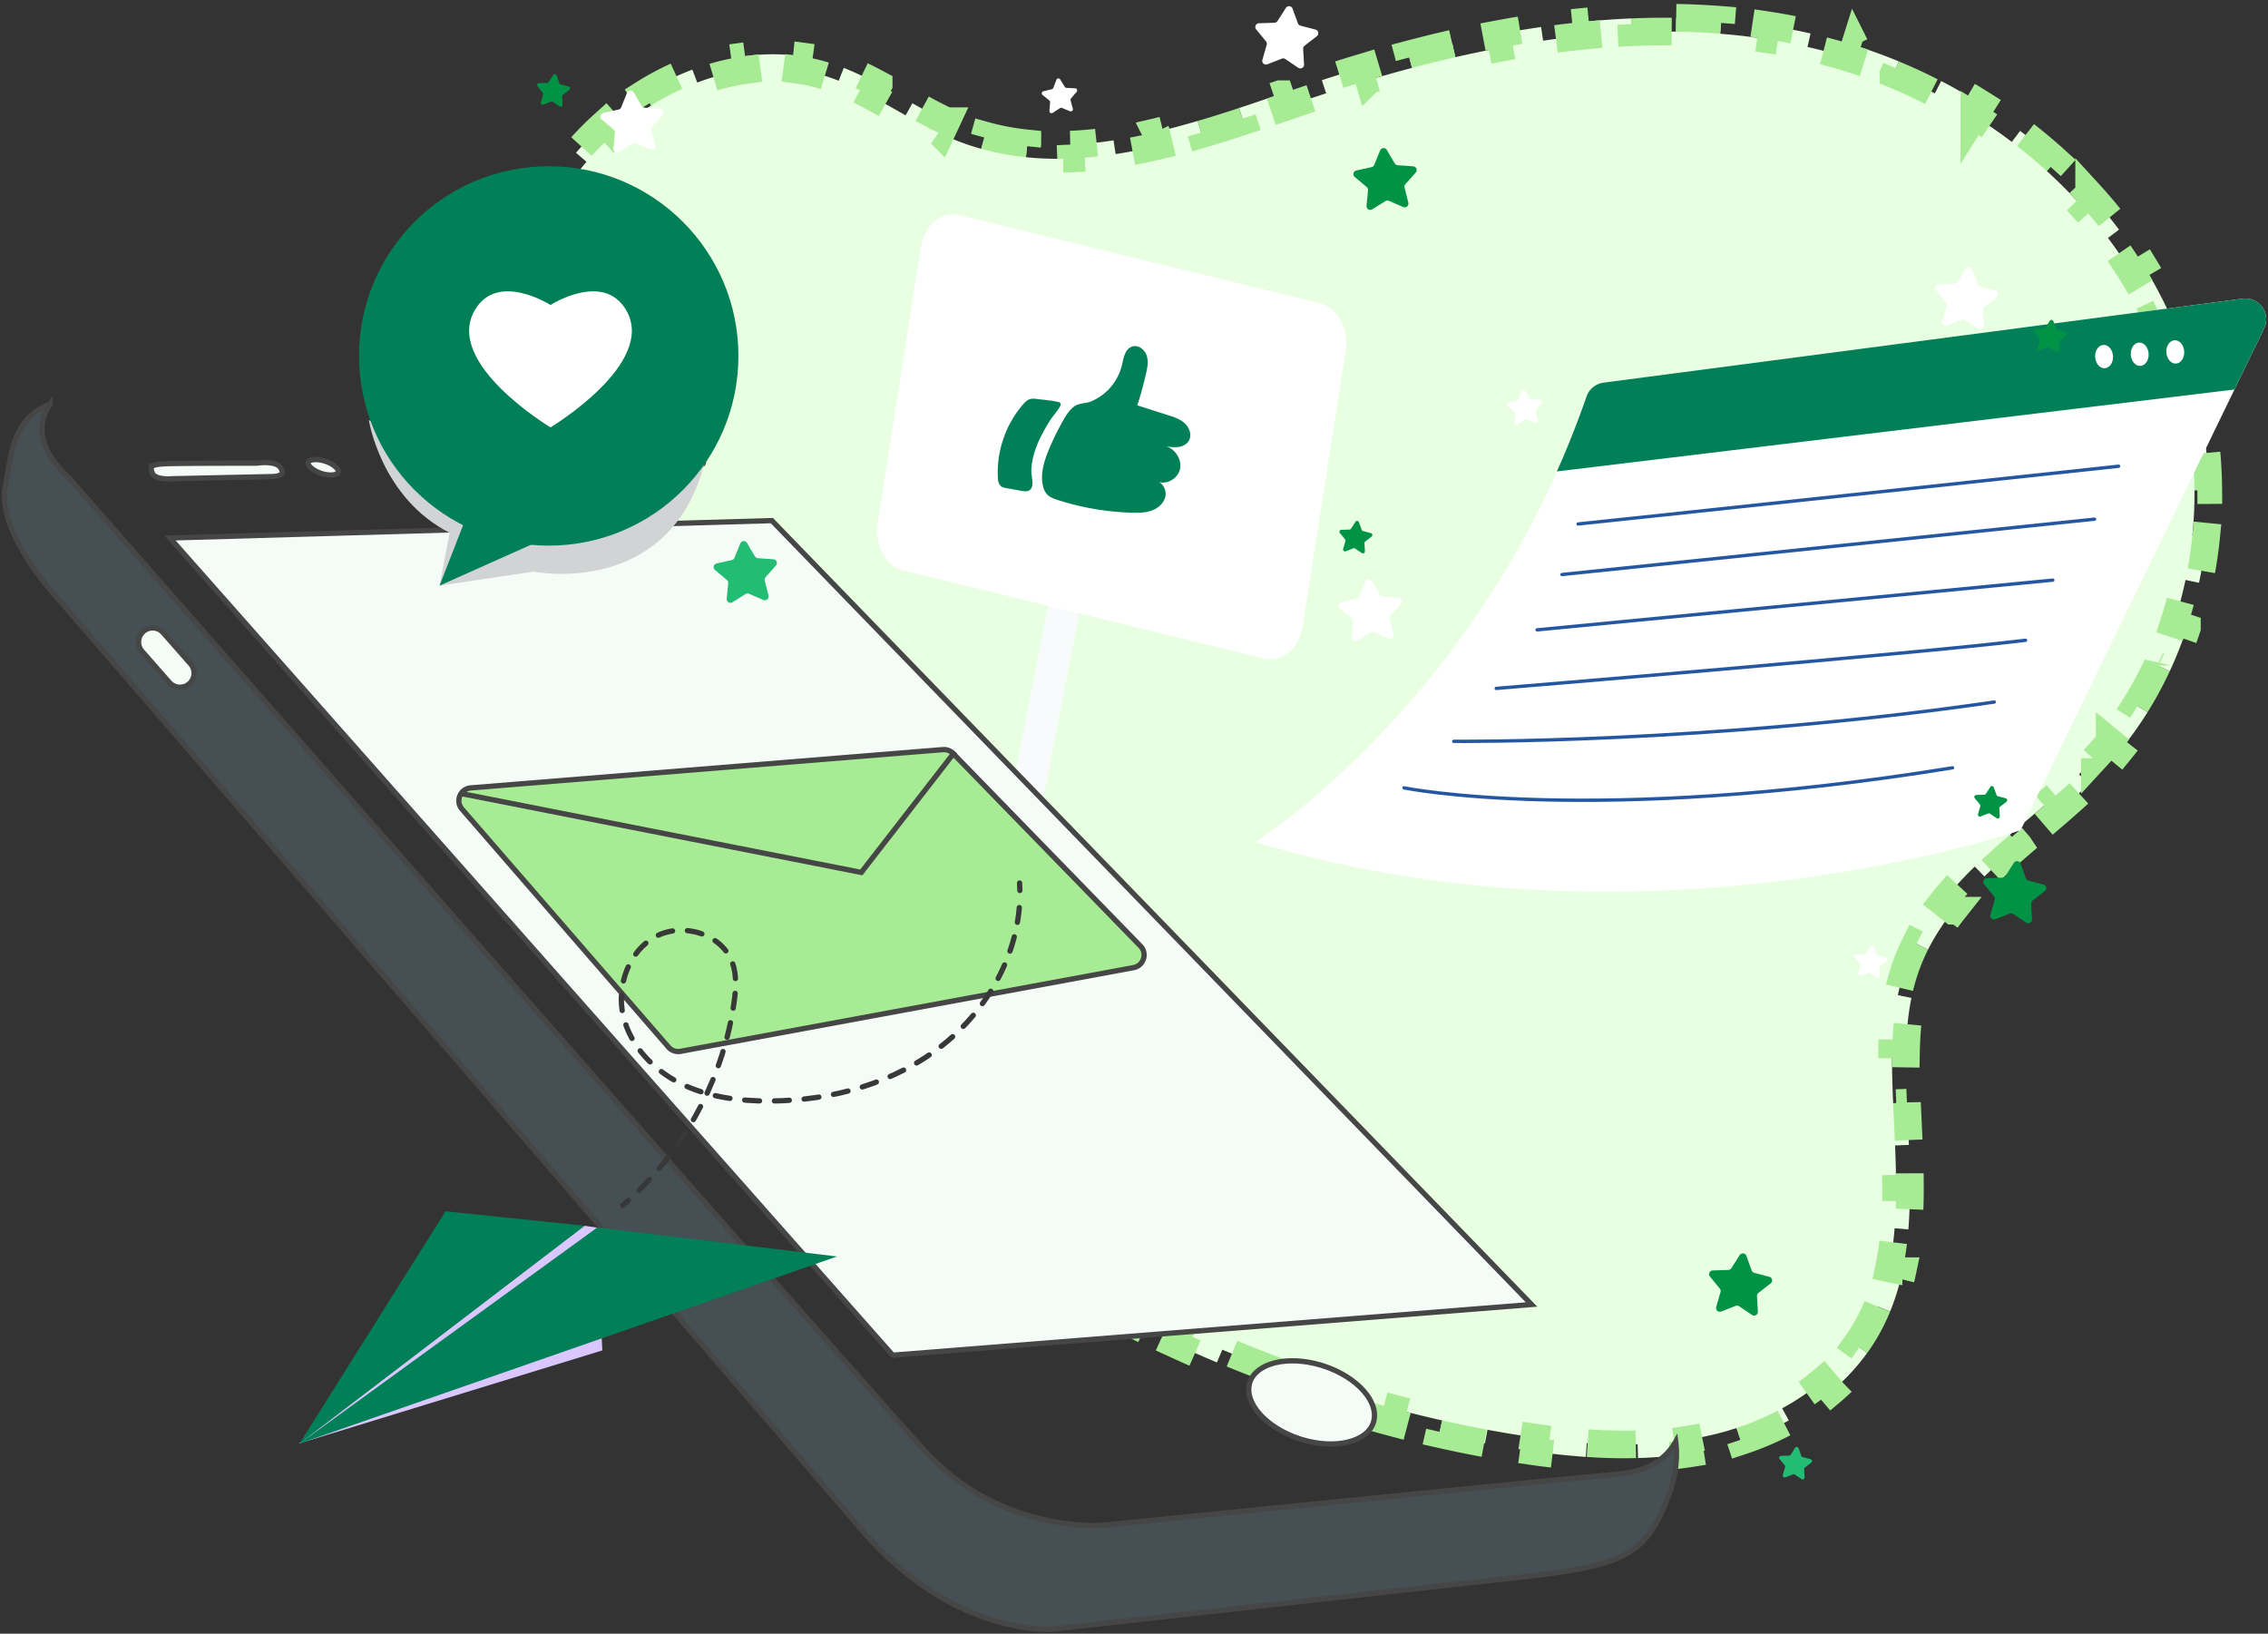
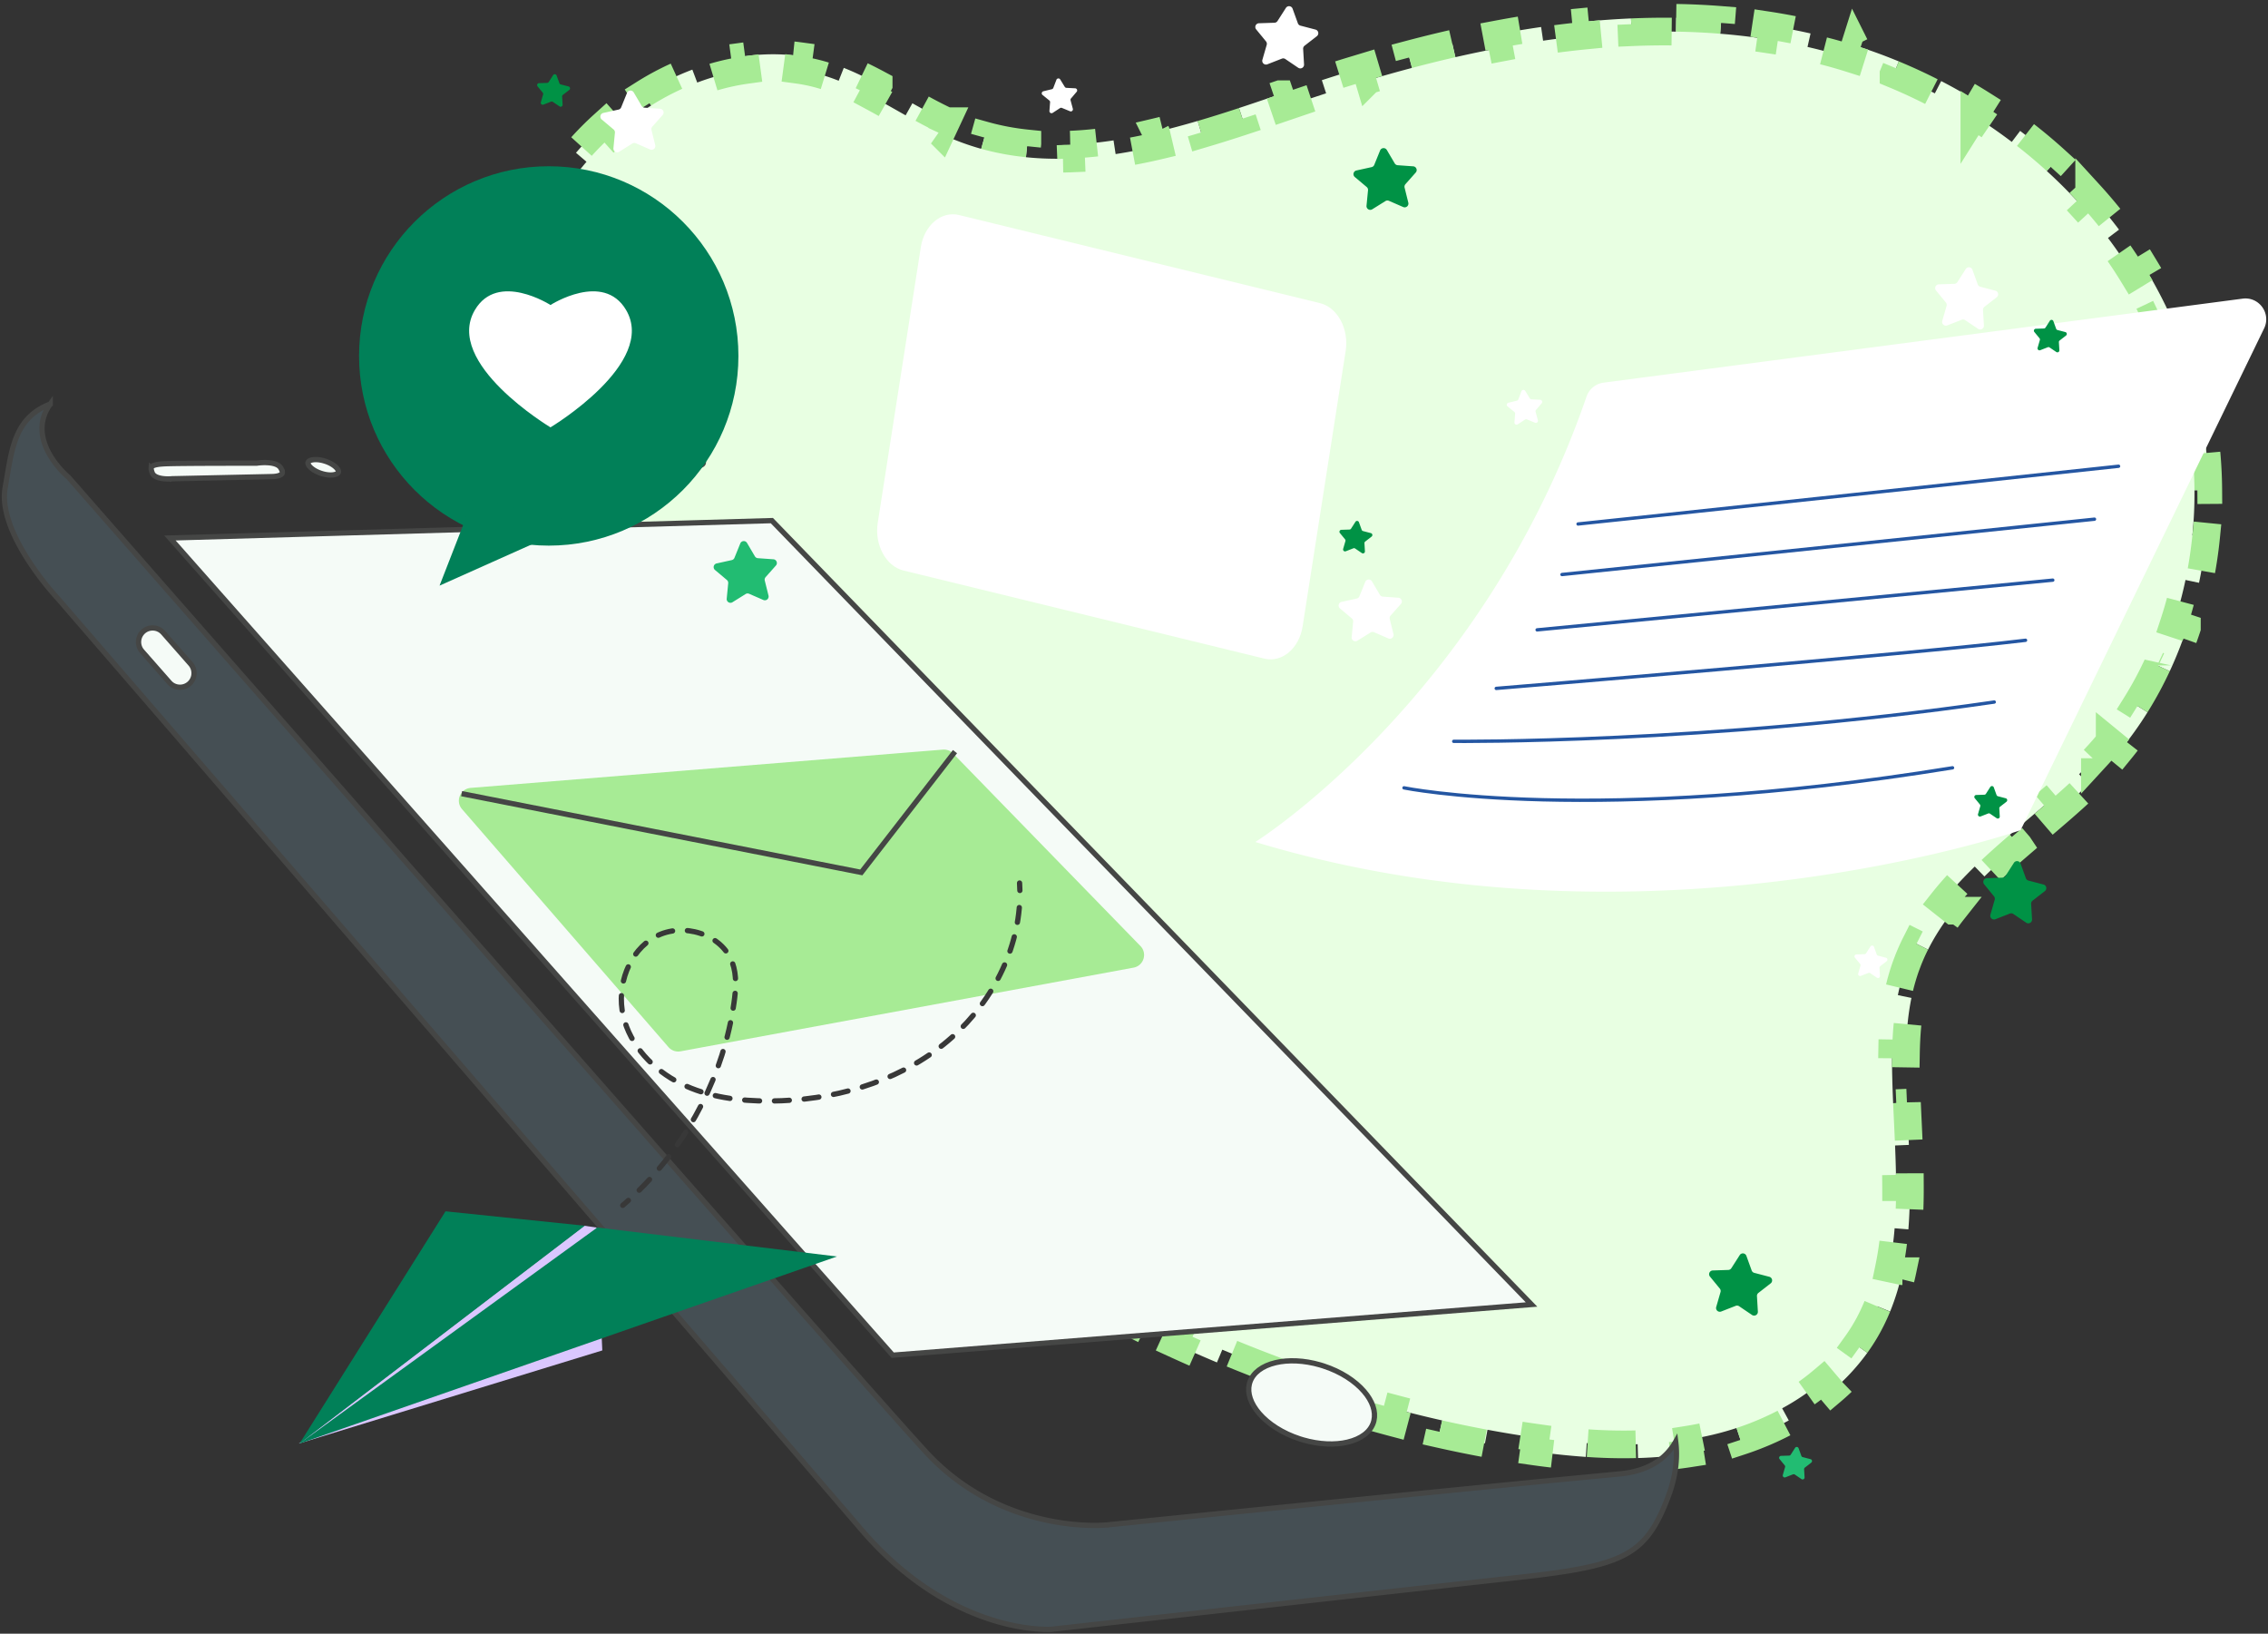
<svg xmlns="http://www.w3.org/2000/svg" width="311" height="224" fill="none" viewBox="0 0 311 224">
  <rect x="0" y="0" width="311" height="224" fill="#333333" stroke="none" />
  <path fill="#E8FFE2" stroke="#A7EB95" stroke-dasharray="6.6 6.6" stroke-width="3.794" d="M229.847 2.441q3.1.048 6.186.295l-.15 1.89q3.024.241 6.022.691l.282-1.876q3.056.46 6.085 1.148l-.418 1.848q.735.167 1.469.35l1.467.377q1.507.404 2.995.874l.57-1.808a74 74 0 0 1 6.021 2.19l-.724 1.752a73 73 0 0 1 5.663 2.63l.872-1.686a75 75 0 0 1 5.558 3.184l-1.011 1.603a72 72 0 0 1 5.132 3.555l1.146-1.51a72 72 0 0 1 4.926 4.094l-1.275 1.403a68 68 0 0 1 4.414 4.399l1.398-1.28a67 67 0 0 1 4.096 4.924l-1.513 1.142a63 63 0 0 1 3.49 5.144l1.619-.984a62 62 0 0 1 3.04 5.637l-1.712.811q.498 1.05.953 2.122l.3.717q.586 1.43 1.09 2.893l1.792-.618a58 58 0 0 1 1.741 6.155l-1.849.415a58 58 0 0 1 1.027 6.106l1.884-.213c.24 2.12.365 4.252.379 6.385l-1.894.013a58 58 0 0 1-.286 6.188l1.885.188a59 59 0 0 1-.975 6.322l-1.855-.39a56 56 0 0 1-1.608 5.972l1.799.595a55 55 0 0 1-2.352 5.947l-1.718-.8a50 50 0 0 1-2.936 5.42l1.607 1.003a50 50 0 0 1-3.724 5.198l-1.466-1.201a45 45 0 0 1-1.504 1.746l-.522.567a60 60 0 0 1-2.168 2.189l1.312 1.365c-1.519 1.461-3.113 2.869-4.731 4.256l-1.235-1.439c-1.538 1.319-3.292 2.784-4.85 4.125l1.237 1.437.002.003c-1.621 1.395-3.212 2.806-4.717 4.271l-.002-.002-1.323-1.359c-1.579 1.538-3.087 3.152-4.452 4.88l1.488 1.176h.001c-1.318 1.669-2.486 3.435-3.442 5.339l-1.695-.852q-.57 1.13-1.042 2.33l-.303.806a29 29 0 0 0-1.096 3.956l1.858.38c-.51 2.495-.709 5.06-.752 7.629l-1.896-.03c-.017.989-.011 1.974.009 2.951l.024.974q.043 1.459.108 2.921l1.895-.082v-.001c.083 1.921.182 3.856.262 5.791l-1.895.079c.08 1.922.139 3.829.141 5.716l1.895-.002a71 71 0 0 1-.209 5.788l-1.888-.151a43 43 0 0 1-.781 5.489l1.852.396a32.6 32.6 0 0 1-1.686 5.535l-1.754-.718a27 27 0 0 1-.837 1.843l-.312.604a25 25 0 0 1-1.762 2.821l1.537 1.108a29.7 29.7 0 0 1-4.864 5.238l-1.228-1.444a33 33 0 0 1-5.585 3.816l.908 1.664a39.7 39.7 0 0 1-6.569 2.836l-.594-1.8q-1.22.401-2.461.722l-.827.206h-.001a47 47 0 0 1-3.378.665l.298 1.873a56 56 0 0 1-7.137.651l-.055-1.895a70 70 0 0 1-6.103-.097l-.876-.056-.13 1.893h-.001a102 102 0 0 1-7.127-.759l.263-1.878a137 137 0 0 1-3.495-.536h-.001a164 164 0 0 1-3.12-.55l-.347 1.864a169 169 0 0 1-6.279-1.291l.417-1.849a173 173 0 0 1-6.159-1.509l-.484 1.833a180 180 0 0 1-6.167-1.751l.551-1.814a178 178 0 0 1-6.037-1.949l-.614 1.794a186 186 0 0 1-6.029-2.179l.676-1.771a195 195 0 0 1-5.894-2.358l-.733 1.749a195 195 0 0 1-5.87-2.576l.789-1.723a202 202 0 0 1-5.731-2.736l-.843 1.699a210 210 0 0 1-5.697-2.94l.896-1.672a211 211 0 0 1-5.556-3.083l-.945 1.644a220 220 0 0 1-5.511-3.275l.993-1.616a221 221 0 0 1-5.368-3.403l-1.038 1.586a230 230 0 0 1-5.315-3.583h.001l1.082-1.558a230 230 0 0 1-5.171-3.699l-1.125 1.526a235 235 0 0 1-5.111-3.869l1.166-1.496a237 237 0 0 1-2.497-1.971L114.704 153q-.657-.534-1.312-1.073l-1.206 1.464h-.001a221 221 0 0 1-5.206-4.427l1.25-1.426a204 204 0 0 1-5.015-4.548l-1.299 1.384a192 192 0 0 1-4.9-4.764l1.345-1.335a176 176 0 0 1-4.671-4.887l-1.398 1.284a167 167 0 0 1-4.523-5.123l1.448-1.226a155 155 0 0 1-4.252-5.244l-1.5 1.161q-2.094-2.7-4.06-5.497l1.551-1.09a139 139 0 0 1-1.906-2.781l-.928-1.404q-.46-.706-.915-1.418l-1.6 1.018c-1.217-1.91-2.4-3.856-3.529-5.837l1.65-.939a111 111 0 0 1-3.15-5.921l-1.703.838a94 94 0 0 1-2.797-6.222l1.758-.712a80 80 0 0 1-1.188-3.113l-.112-.327c-.25-.77-.424-1.58-.533-2.426l-1.88.24c-.266-2.067-.17-4.246.109-6.47l1.88.237c.254-2.024.668-4.106 1.11-6.237l-1.857-.386v-.001c.448-2.16.91-4.302 1.23-6.37l.002.002 1.875.29c.132-.853.243-1.705.32-2.55l.065-.842q.088-1.4.162-2.803l-1.894-.1h-.002c.098-1.848.185-3.703.281-5.56v-.007l1.895.098c.096-1.849.202-3.687.343-5.515l-1.888-.146c.143-1.855.318-3.706.556-5.546l1.88.243c.233-1.804.523-3.59.893-5.35l-1.856-.389h-.001a53 53 0 0 1 1.422-5.388l1.803.583q.408-1.268.897-2.514.503-1.282 1.093-2.527l-1.715-.811a43 43 0 0 1 2.42-4.422l.388-.607 1.591 1.033a41.5 41.5 0 0 1 3.3-4.41l-1.439-1.235a43 43 0 0 1 3.5-3.628l.534-.483 1.262 1.417q.772-.687 1.576-1.334l.54-.426a36 36 0 0 1 2.898-2.027l-1.01-1.606a37 37 0 0 1 6.653-3.314l.67 1.773a31 31 0 0 1 6.783-1.735l-.254-1.88c2.469-.333 4.963-.36 7.423-.028l-.252 1.88q1.489.2 2.948.591l.416.117c.787.228 1.564.5 2.335.804l.697-1.763v-.001c1.638.648 3.222 1.43 4.784 2.267v.001l-.896 1.672c1.531.821 3.02 1.685 4.592 2.569l.928-1.655c1.543.866 3.096 1.711 4.692 2.456h.001l-.803 1.72a39 39 0 0 0 1.913.834l.652.256q1.483.561 2.98.98l.51-1.828c1.92.535 3.862.889 5.82 1.089v.002l-.192 1.887c2.058.21 4.124.257 6.19.172l-.077-1.895-.001-.002a54 54 0 0 0 5.896-.582l.001.001.285 1.876a76 76 0 0 0 5.965-1.168l-.434-1.847-.001-.002c1.913-.45 3.824-.967 5.728-1.526l.001.002.534 1.82a186 186 0 0 0 5.715-1.789l-.591-1.803h-.001c1.886-.62 3.76-1.259 5.617-1.892h.001l.612 1.796 2.802-.953q1.454-.491 2.918-.968l-.586-1.802q1.85-.602 3.715-1.178l2.2-.665.54 1.819a207 207 0 0 1 5.909-1.66l-.485-1.831a184 184 0 0 1 6.014-1.488l.423 1.849q2.99-.685 5.992-1.253l-.351-1.863a145 145 0 0 1 6.109-1.022l.273 1.877a128 128 0 0 1 6.058-.732l-.181-1.887c2.06-.198 4.12-.345 6.179-.433l.081 1.895q3.048-.132 6.082-.085z" />
-   <path fill="#F8FAFB" d="m153.988 53.535-4.346-.85-14.192 72.661 4.347.849z" />
  <path fill="#fff" d="m173.378 90.306-49.488-12.08c-2.412-.588-4-3.536-3.529-6.55l5.905-37.783c.471-3.015 2.83-5 5.243-4.41l49.487 12.079c2.412.588 4 3.536 3.529 6.55l-5.905 37.784c-.471 3.014-2.83 5-5.242 4.41" />
-   <path fill="#018058" d="M152.047 53.364q.1-.104.194-.212a7.3 7.3 0 0 0 1.618-3.145c.208-.891.405-2.217 1.447-2.509.819-.23 1.673.453 1.935 1.262.262.81.091 1.69-.101 2.519a54 54 0 0 1-1.186 4.298l4.209 1.344c.816.26 1.66.537 2.292 1.114.632.579.992 1.549.608 2.315-.534 1.066-2.043 1.105-3.199.813 1.301.412 2.237 1.853 1.934 3.183-.302 1.329-1.932 2.227-3.165 1.646.882.217 1.373 1.281 1.151 2.161s-.996 1.54-1.849 1.849c-.853.31-1.782.323-2.689.298a36.4 36.4 0 0 1-10.239-1.759c-.492-.16-.998-.34-1.368-.7-.397-.388-.591-.94-.681-1.487-.271-1.64.276-3.3.92-4.833a37 37 0 0 1 1.873-3.815c.378-.667.786-1.333 1.365-1.835.783-.68 1.679-.473 2.564-.858a7.3 7.3 0 0 0 2.367-1.649M141.528 65.614c.077.6.108 1.232-.292 1.556-.323.261-.79.201-1.199.127l-2.065-.374c-.232-.042-.472-.088-.665-.224-.379-.268-.458-.79-.48-1.253a14.34 14.34 0 0 1 3.424-9.956c.281-.326.596-.65 1.008-.77.32-.093.661-.051.991-.008.797.104 1.619.162 2.409.314.52.1 1.036.123.671.755-.389.672-.974 1.268-1.389 1.94-.772 1.25-1.493 2.543-1.968 3.934-.328.961-.536 1.971-.552 2.988-.002.262.061.61.107.971" />
  <path fill="#454F54" stroke="#454645" stroke-width=".722" d="M6.888 55.398c-.716 1-1.05 2.015-1.116 3.003-.085 1.312.307 2.541.85 3.582.543 1.042 1.246 1.916 1.81 2.526a13 13 0 0 0 .924.904l.056.048.003.004.058.065q.078.09.23.263l.898 1.024 3.417 3.9a91902 91902 0 0 0 50.226 57.262c26.32 29.978 53.795 61.212 61.435 69.683l1.257 1.383c5.287 5.749 11.475 8.263 16.335 9.339 2.43.538 4.531.717 6.026.762.747.022 1.345.01 1.756-.007a16 16 0 0 0 .631-.039l.008-.001h.004l-.036-.36.037.36h.001l.008-.001.03-.003.12-.013.468-.047 1.79-.181 6.502-.658c5.445-.549 12.858-1.296 20.734-2.086 11.813-1.185 24.665-2.466 33.471-3.322l7.269-.694c2.239-.208 3.987-.845 5.33-1.801a8.1 8.1 0 0 0 2.361-2.623c.25 1.975.09 4.323-.848 7.038l-.238.652c-1.558 4.064-3.095 6.359-6.005 7.869-2.585 1.342-6.277 2.079-12.096 2.785l-2.627.301c-7.921.87-23.864 2.64-37.825 4.193l-23.854 2.654-1.548.173-.533.06h-.008l-.022.001-.111.005q-.149.007-.441.008c-.389 0-.963-.016-1.693-.082-1.46-.131-3.545-.46-6.026-1.252-4.805-1.532-11.109-4.801-17.264-11.743l-.595-.684c-6.39-7.468-33.912-39.356-59.835-69.376a287949 287949 0 0 0-46.045-53.305l-3.11-3.6-.817-.944-.209-.242-.052-.06-.013-.016-.004-.004c0-.001-.001-.002-.274.234l.273-.235-.005-.007-.012-.012-.016-.019q-.024-.023-.07-.074l-.264-.293a41.023 41.023 0 0 1-3.712-4.875c-.982-1.521-1.92-3.236-2.54-4.967-.581-1.627-.874-3.245-.678-4.723l.046-.293c.49-2.724.773-5.24 1.73-7.323.807-1.759 2.097-3.201 4.448-4.116Z" />
  <path fill="#F5FBF7" stroke="#454645" stroke-width=".722" d="M174.931 186.836c1.72-.404 3.876-.333 6.102.315l.446.138c2.383.774 4.333 2.055 5.565 3.482 1.159 1.344 1.647 2.771 1.353 4.023l-.068.248c-.425 1.309-1.707 2.266-3.55 2.699-1.72.404-3.876.334-6.102-.314l-.447-.138c-2.382-.774-4.331-2.055-5.563-3.482-1.159-1.344-1.648-2.771-1.355-4.023l.07-.248c.425-1.309 1.706-2.267 3.549-2.7ZM210.013 178.866l-87.602 6.95-99.108-112.05 82.539-2.383z" />
  <path fill="#F5FBF7" d="M129.288 102.783c.458-.037.911.106 1.262.395l.144.133 25.689 26.402c.952.978.474 2.602-.817 2.934l-.127.029-62.12 11.475a1.76 1.76 0 0 1-1.653-.578h-.001l-28.309-32.629c-.917-1.057-.293-2.689 1.056-2.896l.133-.016z" />
  <path fill="#A7EB95" d="M129.288 102.783c.458-.037.911.106 1.262.395l.144.133 25.689 26.402c.952.978.474 2.602-.817 2.934l-.127.029-62.12 11.475a1.76 1.76 0 0 1-1.653-.578h-.001l-28.309-32.629c-.917-1.057-.293-2.689 1.056-2.896l.133-.016z" />
-   <path stroke="#454645" stroke-width=".722" d="M129.288 102.783c.458-.037.911.106 1.262.395l.144.133 25.689 26.402c.952.978.474 2.602-.817 2.934l-.127.029-62.12 11.475a1.76 1.76 0 0 1-1.653-.578h-.001l-28.309-32.629c-.917-1.057-.293-2.689 1.056-2.896l.133-.016z" />
  <path stroke="#454645" stroke-miterlimit="10" stroke-width=".722" d="m63.3 108.821 54.805 10.799 12.847-16.561" />
  <path fill="#F5FBF7" stroke="#454645" stroke-width=".722" d="M42.927 63.04c.387-.054.89-.02 1.43.127l.234.07c.629.204 1.14.508 1.463.819.298.288.369.51.355.642l-.01.051c-.039.12-.218.292-.687.357-.388.055-.89.02-1.43-.127l-.234-.07c-.629-.204-1.141-.508-1.463-.818-.299-.288-.37-.51-.357-.643l.011-.05c.04-.121.218-.292.688-.358ZM70.267 61.58c.71-.1 1.613-.035 2.574.226l.415.124c1.115.362 2.036.904 2.626 1.473.571.551.757 1.044.682 1.398l-.018.07c-.116.356-.56.678-1.4.795-.71.1-1.613.034-2.575-.227l-.415-.124c-1.114-.362-2.035-.904-2.625-1.473-.571-.551-.757-1.045-.682-1.399l.018-.068c.116-.357.561-.679 1.4-.796ZM36.65 63.435c.385.02.775.075 1.107.192.291.102.515.243.659.423l.057.079c.18.282.239.483.243.615a.33.33 0 0 1-.11.272c-.088.083-.24.165-.476.227q-.263.069-.611.093l-.242.01-13.633.295h-.017l-.016.003v-.001h-.005l-.018.002-.076.006a6 6 0 0 1-1.173-.025c-.335-.042-.663-.121-.929-.252-.263-.13-.44-.298-.527-.515-.121-.302-.16-.51-.15-.651a.34.34 0 0 1 .13-.266c.096-.08.267-.16.554-.222q.319-.07.781-.106l.327-.021c.922-.05 4.072-.07 7.006-.08 1.464-.004 2.87-.006 3.91-.006h1.743l.029-.004.006-.001.02-.003.085-.012q.114-.016.316-.033c.267-.022.628-.04 1.01-.02ZM92.889 61.781v.362h.028l.03-.005.005-.001.02-.003.086-.012a7.625 7.625 0 0 1 1.325-.053c.384.02.775.076 1.107.193.292.102.514.243.658.423l.058.079c.18.282.238.482.242.615a.33.33 0 0 1-.11.271c-.088.084-.24.166-.476.228q-.263.069-.611.093l-.241.01-13.634.294-.017.001-.015.002h-.005l-.019.002-.076.006a5.968 5.968 0 0 1-1.173-.025c-.334-.043-.663-.121-.928-.252q-.347-.17-.492-.436l-.036-.079c-.12-.303-.159-.51-.15-.651a.34.34 0 0 1 .13-.266c.096-.08.268-.16.555-.222q.318-.07.782-.106l.326-.022c.921-.048 4.072-.07 7.007-.079 1.464-.004 2.87-.006 3.91-.006h1.712zM19.444 86.798a1.93 1.93 0 0 1 2.783-.196l.154.156 3.75 4.268c.587.669.637 1.645.142 2.367l-.107.14c-.71.856-1.98.927-2.782.198l-.154-.157-3.75-4.268a1.93 1.93 0 0 1-.035-2.507z" />
-   <path fill="#D1D3D4" d="m60.28 80.297 12.86-1.921s18.774 3.782 23.537-15.131L50.585 57.64s1.681 10.647 11.068 15.41z" />
  <path fill="#fff" d="m219.88 52.468 87.644-11.519c2.256-.296 3.936 2.034 2.943 4.08l-33.386 68.797s-51.389 17.851-104.942 1.622c0 0 31.075-19.487 45.411-61.062a2.87 2.87 0 0 1 2.33-1.918" />
-   <path fill="#018058" d="M310.463 45.03c.993-2.047-.687-4.377-2.943-4.08l-87.645 11.518a2.87 2.87 0 0 0-2.329 1.918 126 126 0 0 1-4.06 10.255l92.91-11.23z" />
  <path fill="#fff" d="M289.746 48.812c.057.883-.443 1.634-1.117 1.679-.674.044-1.267-.636-1.326-1.52-.057-.882.443-1.633 1.117-1.678s1.268.636 1.326 1.519M294.629 48.492c.058.883-.442 1.634-1.116 1.678s-1.267-.636-1.326-1.519c-.057-.882.442-1.634 1.117-1.678.674-.044 1.267.636 1.325 1.519M299.506 48.173c.058.883-.442 1.635-1.116 1.68-.674.043-1.267-.637-1.326-1.52-.058-.883.442-1.635 1.117-1.679s1.268.636 1.325 1.52" />
  <path stroke="#2456A2" stroke-linecap="round" stroke-linejoin="round" stroke-miterlimit="10" stroke-width=".46" d="M216.392 71.846c.33 0 74.118-7.918 74.118-7.918M214.188 78.775l73.019-7.588M210.779 86.363l70.709-6.818M205.173 94.39s57.294-4.73 72.579-6.599M199.343 101.648c.33 0 34.75.331 74.118-5.388M192.524 108.026s25.733 5.279 75.218-2.749" />
  <path fill="#22BC72" d="m102.434 74.443 1.081 1.838c.086.146.238.241.407.253l2.127.151c.426.03.632.536.349.854l-1.415 1.597a.51.51 0 0 0-.114.465l.513 2.07a.515.515 0 0 1-.705.595l-1.955-.851a.51.51 0 0 0-.478.035l-1.81 1.128a.515.515 0 0 1-.784-.486l.206-2.123a.52.52 0 0 0-.18-.444l-1.633-1.373a.514.514 0 0 1 .22-.896l2.083-.46a.51.51 0 0 0 .366-.31l.802-1.976a.515.515 0 0 1 .92-.067M246.632 198.574l.379 1.048c.03.083.099.146.185.168l1.078.282a.27.27 0 0 1 .097.473l-.879.684a.27.27 0 0 0-.104.227l.065 1.113a.269.269 0 0 1-.419.238l-.922-.625a.27.27 0 0 0-.249-.027l-1.037.406a.27.27 0 0 1-.357-.325l.31-1.071a.27.27 0 0 0-.051-.245l-.706-.862a.268.268 0 0 1 .198-.439l1.114-.037a.27.27 0 0 0 .218-.123l.601-.939a.269.269 0 0 1 .479.054" />
  <path fill="#009245" d="m190.169 20.562 1.081 1.839c.086.146.237.24.406.252l2.128.152c.426.03.631.535.348.854l-1.414 1.597a.52.52 0 0 0-.115.465l.513 2.07a.514.514 0 0 1-.705.595l-1.955-.852a.51.51 0 0 0-.477.035l-1.811 1.128a.514.514 0 0 1-.784-.487l.206-2.122a.51.51 0 0 0-.18-.444l-1.632-1.373a.514.514 0 0 1 .22-.896l2.083-.46a.51.51 0 0 0 .365-.31l.802-1.976a.515.515 0 0 1 .921-.067" />
  <path fill="#fff" d="m188.131 79.715 1.082 1.838c.086.146.238.24.407.252l2.127.152c.426.03.632.536.349.855l-1.415 1.597a.52.52 0 0 0-.114.465l.513 2.07a.515.515 0 0 1-.705.595l-1.956-.852a.52.52 0 0 0-.478.035l-1.81 1.128a.514.514 0 0 1-.784-.487l.206-2.122a.51.51 0 0 0-.181-.444l-1.632-1.373a.514.514 0 0 1 .221-.896l2.083-.46a.51.51 0 0 0 .365-.31l.802-1.976a.514.514 0 0 1 .92-.067M86.9 12.672l1.08 1.838c.087.146.239.241.408.253l2.127.151c.426.03.632.536.349.855l-1.415 1.597a.51.51 0 0 0-.114.464l.513 2.07a.515.515 0 0 1-.705.596l-1.955-.852a.51.51 0 0 0-.478.036l-1.81 1.128a.514.514 0 0 1-.784-.487l.206-2.122a.52.52 0 0 0-.181-.444l-1.632-1.373a.514.514 0 0 1 .22-.896l2.083-.46a.51.51 0 0 0 .366-.31l.802-1.976a.514.514 0 0 1 .92-.068" />
  <path fill="#009245" d="m277.072 118.41.726 2.006c.058.159.19.279.354.323l2.063.539a.514.514 0 0 1 .186.903l-1.684 1.31a.52.52 0 0 0-.197.437l.125 2.129a.515.515 0 0 1-.802.456l-1.765-1.196a.52.52 0 0 0-.477-.054l-1.986.777a.515.515 0 0 1-.682-.622l.592-2.049a.52.52 0 0 0-.096-.469l-1.353-1.649a.514.514 0 0 1 .381-.84l2.132-.071a.51.51 0 0 0 .416-.237l1.151-1.796a.514.514 0 0 1 .916.103M239.474 172.197l.726 2.006c.058.159.19.279.354.323l2.064.539a.514.514 0 0 1 .185.903l-1.683 1.31a.51.51 0 0 0-.197.437l.125 2.129a.515.515 0 0 1-.802.456l-1.766-1.196a.51.51 0 0 0-.476-.053l-1.986.776a.514.514 0 0 1-.681-.622l.591-2.049a.52.52 0 0 0-.096-.469l-1.352-1.649a.514.514 0 0 1 .381-.84l2.132-.071a.51.51 0 0 0 .416-.237l1.15-1.796a.513.513 0 0 1 .915.103" />
  <path fill="#fff" d="m270.471 36.988.726 2.005c.058.16.19.28.354.323l2.064.54a.514.514 0 0 1 .185.903l-1.683 1.31a.51.51 0 0 0-.197.436l.125 2.13a.514.514 0 0 1-.802.455l-1.766-1.195a.52.52 0 0 0-.476-.054l-1.986.777a.514.514 0 0 1-.681-.622l.591-2.05a.52.52 0 0 0-.096-.468l-1.352-1.65a.514.514 0 0 1 .381-.84l2.132-.07a.51.51 0 0 0 .416-.237l1.15-1.796a.513.513 0 0 1 .915.103M177.245 1.187l.726 2.006c.058.159.19.28.354.323l2.063.539a.514.514 0 0 1 .186.904l-1.683 1.31a.51.51 0 0 0-.198.436l.125 2.129a.514.514 0 0 1-.802.456l-1.765-1.196a.51.51 0 0 0-.476-.053l-1.987.777a.514.514 0 0 1-.681-.622l.592-2.049a.52.52 0 0 0-.096-.469l-1.353-1.65a.515.515 0 0 1 .381-.84l2.132-.07a.51.51 0 0 0 .416-.237l1.15-1.796a.514.514 0 0 1 .916.102M209.146 53.597l.627 1.02c.05.08.137.132.232.137l1.195.061a.288.288 0 0 1 .205.475l-.775.912a.29.29 0 0 0-.06.262l.312 1.156a.289.289 0 0 1-.389.342l-1.107-.457a.29.29 0 0 0-.267.026l-1.004.653a.288.288 0 0 1-.445-.264l.091-1.194a.29.29 0 0 0-.106-.247l-.931-.753a.288.288 0 0 1 .113-.505l1.164-.282a.29.29 0 0 0 .202-.177l.427-1.119a.29.29 0 0 1 .516-.046M145.379 10.89l.627 1.02a.29.29 0 0 0 .231.137l1.196.061c.239.013.36.294.205.476l-.776.912a.29.29 0 0 0-.059.262l.311 1.156a.289.289 0 0 1-.389.341l-1.106-.456a.29.29 0 0 0-.268.025l-1.003.653a.29.29 0 0 1-.446-.264l.092-1.194a.3.3 0 0 0-.106-.247l-.932-.752a.29.29 0 0 1 .114-.506l1.164-.282a.29.29 0 0 0 .201-.178l.428-1.118a.29.29 0 0 1 .516-.046" />
  <path fill="#009245" d="m76.326 10.357.38 1.048c.03.083.098.146.184.168l1.078.282a.269.269 0 0 1 .097.472l-.88.684a.27.27 0 0 0-.103.228l.065 1.112a.269.269 0 0 1-.419.239l-.922-.625a.27.27 0 0 0-.249-.027l-1.038.406a.269.269 0 0 1-.356-.325l.31-1.071a.27.27 0 0 0-.052-.245l-.706-.862a.269.269 0 0 1 .199-.44l1.114-.036a.27.27 0 0 0 .217-.124l.601-.938a.27.27 0 0 1 .48.054M281.569 44.033l.38 1.047c.03.083.099.146.185.169l1.078.281a.27.27 0 0 1 .097.473l-.879.684a.27.27 0 0 0-.104.228l.066 1.112a.27.27 0 0 1-.42.239l-.922-.625a.27.27 0 0 0-.249-.028l-1.038.406a.27.27 0 0 1-.356-.325l.309-1.07a.27.27 0 0 0-.05-.245l-.707-.862a.269.269 0 0 1 .199-.44l1.114-.036a.27.27 0 0 0 .217-.124l.601-.938a.27.27 0 0 1 .479.054M186.343 71.6l.379 1.049a.27.27 0 0 0 .185.168l1.078.282a.27.27 0 0 1 .098.472l-.879.684a.27.27 0 0 0-.104.228l.065 1.112a.269.269 0 0 1-.419.239l-.922-.625a.27.27 0 0 0-.249-.028l-1.037.407a.27.27 0 0 1-.357-.326l.31-1.07a.27.27 0 0 0-.051-.245l-.707-.862a.27.27 0 0 1 .199-.44l1.114-.036a.27.27 0 0 0 .218-.124l.601-.938a.269.269 0 0 1 .478.054M273.398 107.959l.38 1.047a.27.27 0 0 0 .185.169l1.078.281a.27.27 0 0 1 .096.473l-.879.685a.27.27 0 0 0-.103.227l.065 1.113a.269.269 0 0 1-.419.238l-.923-.625a.27.27 0 0 0-.248-.027l-1.038.406a.269.269 0 0 1-.356-.325l.309-1.071a.27.27 0 0 0-.05-.245l-.707-.862a.269.269 0 0 1 .199-.439l1.114-.037a.27.27 0 0 0 .217-.123l.601-.939a.268.268 0 0 1 .479.054" />
  <path fill="#fff" d="m256.969 129.822.38 1.048c.03.083.099.146.185.168l1.078.282a.268.268 0 0 1 .096.472l-.879.685a.27.27 0 0 0-.103.228l.065 1.112a.269.269 0 0 1-.419.239l-.923-.625a.27.27 0 0 0-.248-.028l-1.038.406a.27.27 0 0 1-.357-.325l.31-1.071a.27.27 0 0 0-.051-.245l-.707-.862a.269.269 0 0 1 .199-.439l1.114-.037a.27.27 0 0 0 .218-.124l.601-.938a.27.27 0 0 1 .479.054" />
  <path fill="#DAC7FF" d="m81.803 168.308.789 16.854-41.609 12.767 39.106-29.863z" />
  <path fill="#018058" d="m41.08 197.929 39.105-29.862-19.095-1.979zM41.08 197.93l40.82-29.621 32.872 3.973z" />
  <path stroke="#383838" stroke-linecap="round" stroke-linejoin="round" stroke-width=".722" d="M85.395 165.27q.388-.334.77-.676" />
  <path stroke="#383838" stroke-dasharray="2.04 2.04" stroke-linecap="round" stroke-linejoin="round" stroke-width=".722" d="M87.65 163.192c6.943-6.856 11.603-16.01 12.997-25.673.266-1.845.409-3.775-.223-5.528-1.427-3.952-6.818-5.575-10.515-3.58s-5.394 6.759-4.454 10.854 4.123 7.436 7.885 9.305c3.763 1.869 8.057 2.417 12.258 2.393 8.487-.047 17.128-2.444 23.762-7.739 6.099-4.869 10.285-12.35 10.487-20.107" />
  <path stroke="#383838" stroke-linecap="round" stroke-linejoin="round" stroke-width=".722" d="M139.851 122.097q-.01-.51-.043-1.023" />
  <path fill="#018058" d="M75.246 74.813c14.365 0 26.009-11.645 26.009-26.01 0-14.363-11.644-26.008-26.009-26.008S49.237 34.44 49.237 48.804s11.645 26.009 26.01 26.009" />
  <path fill="#018058" d="m64.938 68.328-4.663 11.969 19.12-8.55z" />
  <path fill="#fff" d="M85.85 42.501c-3.13-5.307-10.333-.706-10.364-.678-.032-.028-7.234-4.63-10.365.678-4.299 7.29 10.299 16.054 10.363 16.093h.003c.064-.039 14.66-8.804 10.363-16.093" />
</svg>